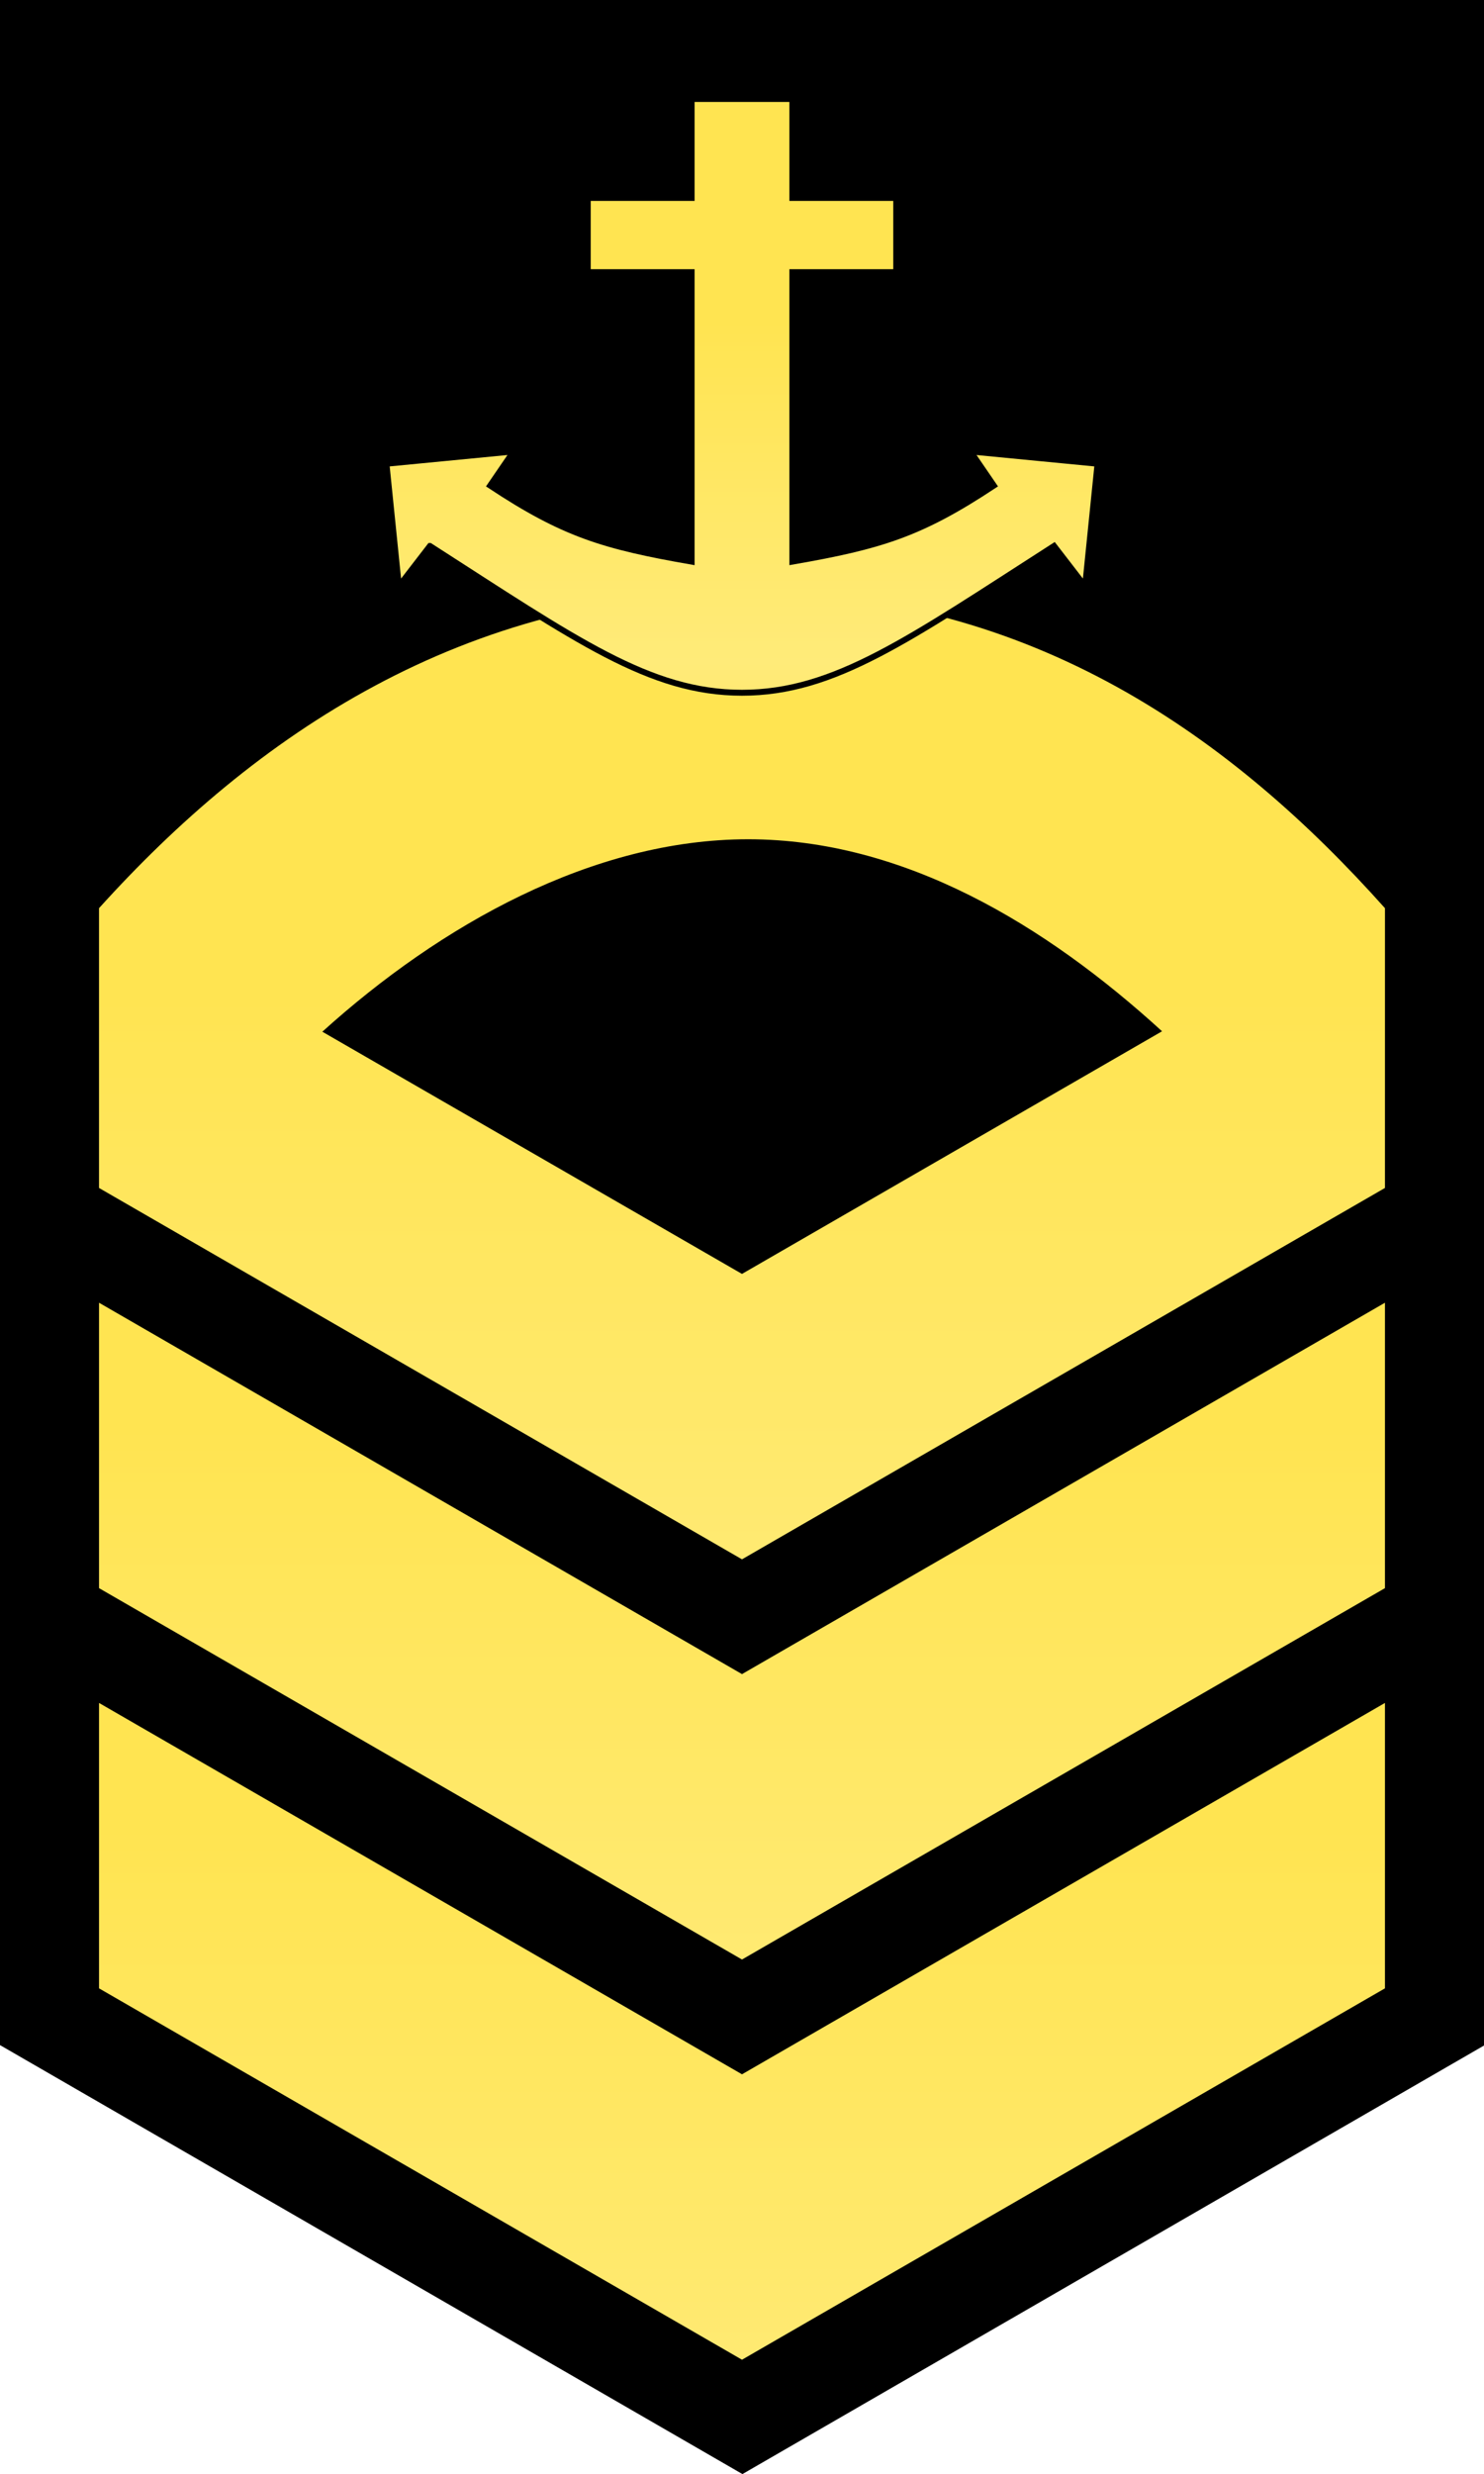
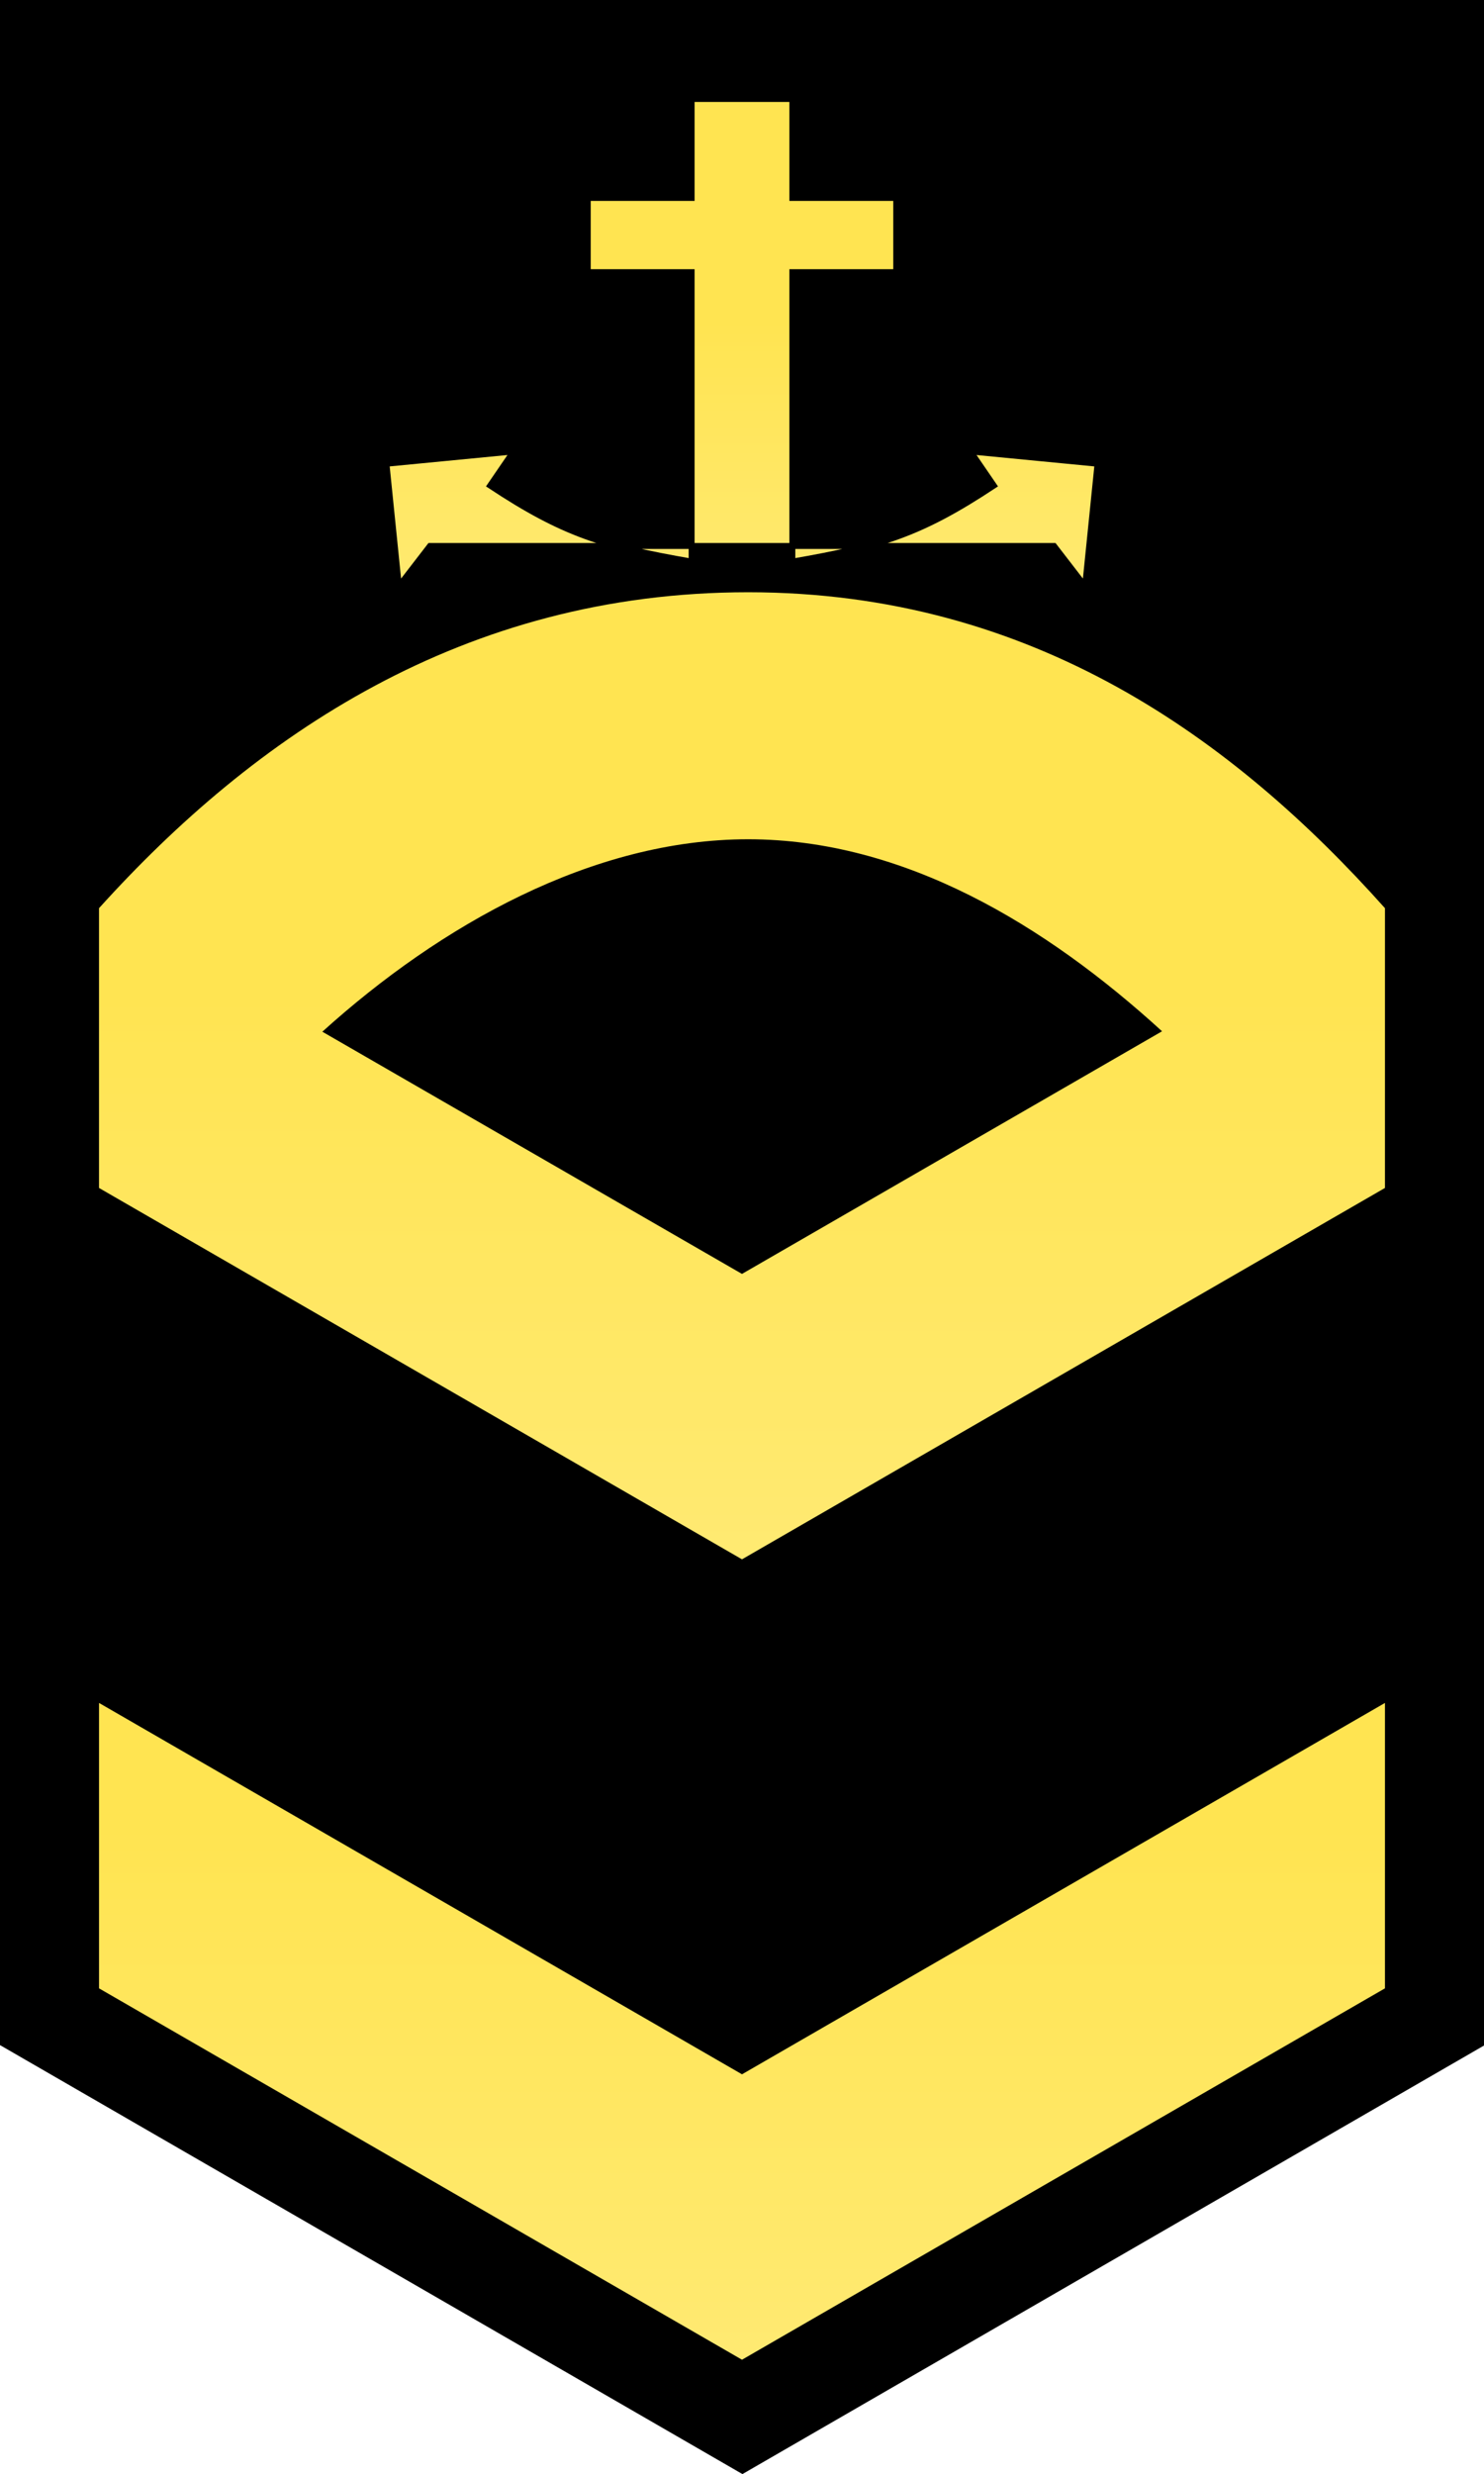
<svg xmlns="http://www.w3.org/2000/svg" xmlns:ns1="http://www.inkscape.org/namespaces/inkscape" xmlns:ns2="http://sodipodi.sourceforge.net/DTD/sodipodi-0.dtd" xmlns:xlink="http://www.w3.org/1999/xlink" width="106.313" height="177.165" id="svg2" version="1.1" ns1:version="0.48.0 r9654" ns2:docname="JMSDF Chief Petty Officer insignia (miniature).svg">
  <defs id="defs4">
    <linearGradient id="linearGradient3848">
      <stop id="stop3850" offset="0" style="stop-color:#ffe451;stop-opacity:1;" />
      <stop style="stop-color:#ffeb79;stop-opacity:1;" offset="0.765" id="stop3852" />
      <stop style="stop-color:#ffe465;stop-opacity:1;" offset="1" id="stop3854" />
    </linearGradient>
    <linearGradient ns1:collect="always" xlink:href="#linearGradient3848" id="linearGradient3790" x1="109.659" y1="869.882" x2="109.66" y2="930.118" gradientUnits="userSpaceOnUse" gradientTransform="translate(5.3,-48.43)" />
    <linearGradient y2="930.118" x2="109.66" y1="869.882" x1="109.659" gradientTransform="translate(5.3,-19.771)" gradientUnits="userSpaceOnUse" id="linearGradient3816" xlink:href="#linearGradient3848" ns1:collect="always" />
    <linearGradient ns1:collect="always" xlink:href="#linearGradient3848" id="linearGradient3850" x1="114.952" y1="742.32" x2="114.952" y2="774.21" gradientUnits="userSpaceOnUse" />
    <linearGradient y2="141.446" x2="56.693" y1="75.895" x1="56.693" gradientTransform="translate(61.802,713.636)" gradientUnits="userSpaceOnUse" id="linearGradient3883" xlink:href="#linearGradient3848" ns1:collect="always" />
  </defs>
  <ns2:namedview id="base" pagecolor="#ffffff" bordercolor="#666666" borderopacity="1.0" ns1:pageopacity="0.0" ns1:pageshadow="2" ns1:zoom="4.2107557" ns1:cx="53.156253" ns1:cy="88.582669" ns1:document-units="mm" ns1:current-layer="layer1" showgrid="false" units="mm" showguides="true" ns1:guide-bbox="true" ns1:snap-grids="true" fit-margin-top="0" fit-margin-left="0" fit-margin-right="0" fit-margin-bottom="0" ns1:window-width="1280" ns1:window-height="975" ns1:window-x="-4" ns1:window-y="-4" ns1:window-maximized="1" ns1:snap-global="true" ns1:object-paths="false">
    <ns1:grid type="xygrid" id="grid2993" empspacing="1" visible="true" enabled="true" snapvisiblegridlinesonly="true" units="mm" spacingx="0.5mm" spacingy="0.5mm" />
  </ns2:namedview>
  <g ns1:label="レイヤー 1" ns1:groupmode="layer" id="layer1" transform="translate(-61.803,-719.288)">
    <path style="fill:#000000;fill-opacity:1;fill-rule:nonzero;stroke:none" d="m 61.803,719.288 0,146.447 53.188,30.719 53.125,-30.688 0,-146.478 z" id="path4371" ns1:connector-curvature="0" ns2:nodetypes="cccccc" />
-     <path style="fill:url(#linearGradient3790);fill-opacity:1;stroke:none" d="m 161.021,812.575 -46.062,26.594 -46.062,-26.594 0,20.438 46.062,26.594 46.062,-26.594 0,-20.438 z" id="path3821" ns1:connector-curvature="0" />
    <path style="fill:url(#linearGradient3816);fill-opacity:1;stroke:none" d="m 161.021,841.233 -46.062,26.594 -46.062,-26.594 0,20.438 46.062,26.594 46.062,-26.594 0,-20.438 z" id="path3821-7" ns1:connector-curvature="0" />
    <path style="fill:url(#linearGradient3883);fill-opacity:1;stroke:none" d="m 115.396,761.699 c -20.418,0 -35.402,10.331 -46.5,22.624 l 4.9e-5,20.033 46.063,26.594 46.062,-26.594 9.4e-4,-20.033 c -10.787,-12.084 -25.208,-22.624 -45.626,-22.624 z m 0,17.688 c 11.144,0 21.289,6.112 29.656,13.75 l -30.094,17.375 -30.063,-17.344 c 8.449,-7.635 19.356,-13.781 30.5,-13.781 z" id="path3821-1-4-9" ns1:connector-curvature="0" ns2:nodetypes="zccccczzcccz" />
-     <path id="path3784-8" style="color:#000000;fill:url(#linearGradient3850);fill-opacity:1;stroke:#000000;stroke-width:0.425;stroke-linecap:butt;stroke-linejoin:miter;stroke-miterlimit:4;stroke-opacity:1;stroke-dasharray:none;stroke-dashoffset:0;marker:none;visibility:visible;display:inline;overflow:visible;enable-background:accumulate" d="m 92.603,758.385 -2.224,2.884 -0.892,-8.773 9.103,-0.88 -1.674,2.444 c 5.26,3.479 8.114,4.346 14.435,5.446 l 0,-20.728 -7.441,0 0,-5.315 7.441,0 0,-7.087 7.216,0 0,7.087 7.441,0 0,5.315 -7.441,0 0,20.728 c 6.321,-1.099 9.176,-1.967 14.435,-5.446 l -1.674,-2.444 9.103,0.88 -0.892,8.773 -2.224,-2.884 c -10.435,6.698 -15.737,10.51 -22.356,10.51 -6.62,0 -11.921,-3.812 -22.356,-10.51 z" ns1:connector-curvature="0" ns2:nodetypes="cccccccccccccccccccccczc" />
+     <path id="path3784-8" style="color:#000000;fill:url(#linearGradient3850);fill-opacity:1;stroke:#000000;stroke-width:0.425;stroke-linecap:butt;stroke-linejoin:miter;stroke-miterlimit:4;stroke-opacity:1;stroke-dasharray:none;stroke-dashoffset:0;marker:none;visibility:visible;display:inline;overflow:visible;enable-background:accumulate" d="m 92.603,758.385 -2.224,2.884 -0.892,-8.773 9.103,-0.88 -1.674,2.444 c 5.26,3.479 8.114,4.346 14.435,5.446 l 0,-20.728 -7.441,0 0,-5.315 7.441,0 0,-7.087 7.216,0 0,7.087 7.441,0 0,5.315 -7.441,0 0,20.728 c 6.321,-1.099 9.176,-1.967 14.435,-5.446 l -1.674,-2.444 9.103,0.88 -0.892,8.773 -2.224,-2.884 z" ns1:connector-curvature="0" ns2:nodetypes="cccccccccccccccccccccczc" />
  </g>
</svg>